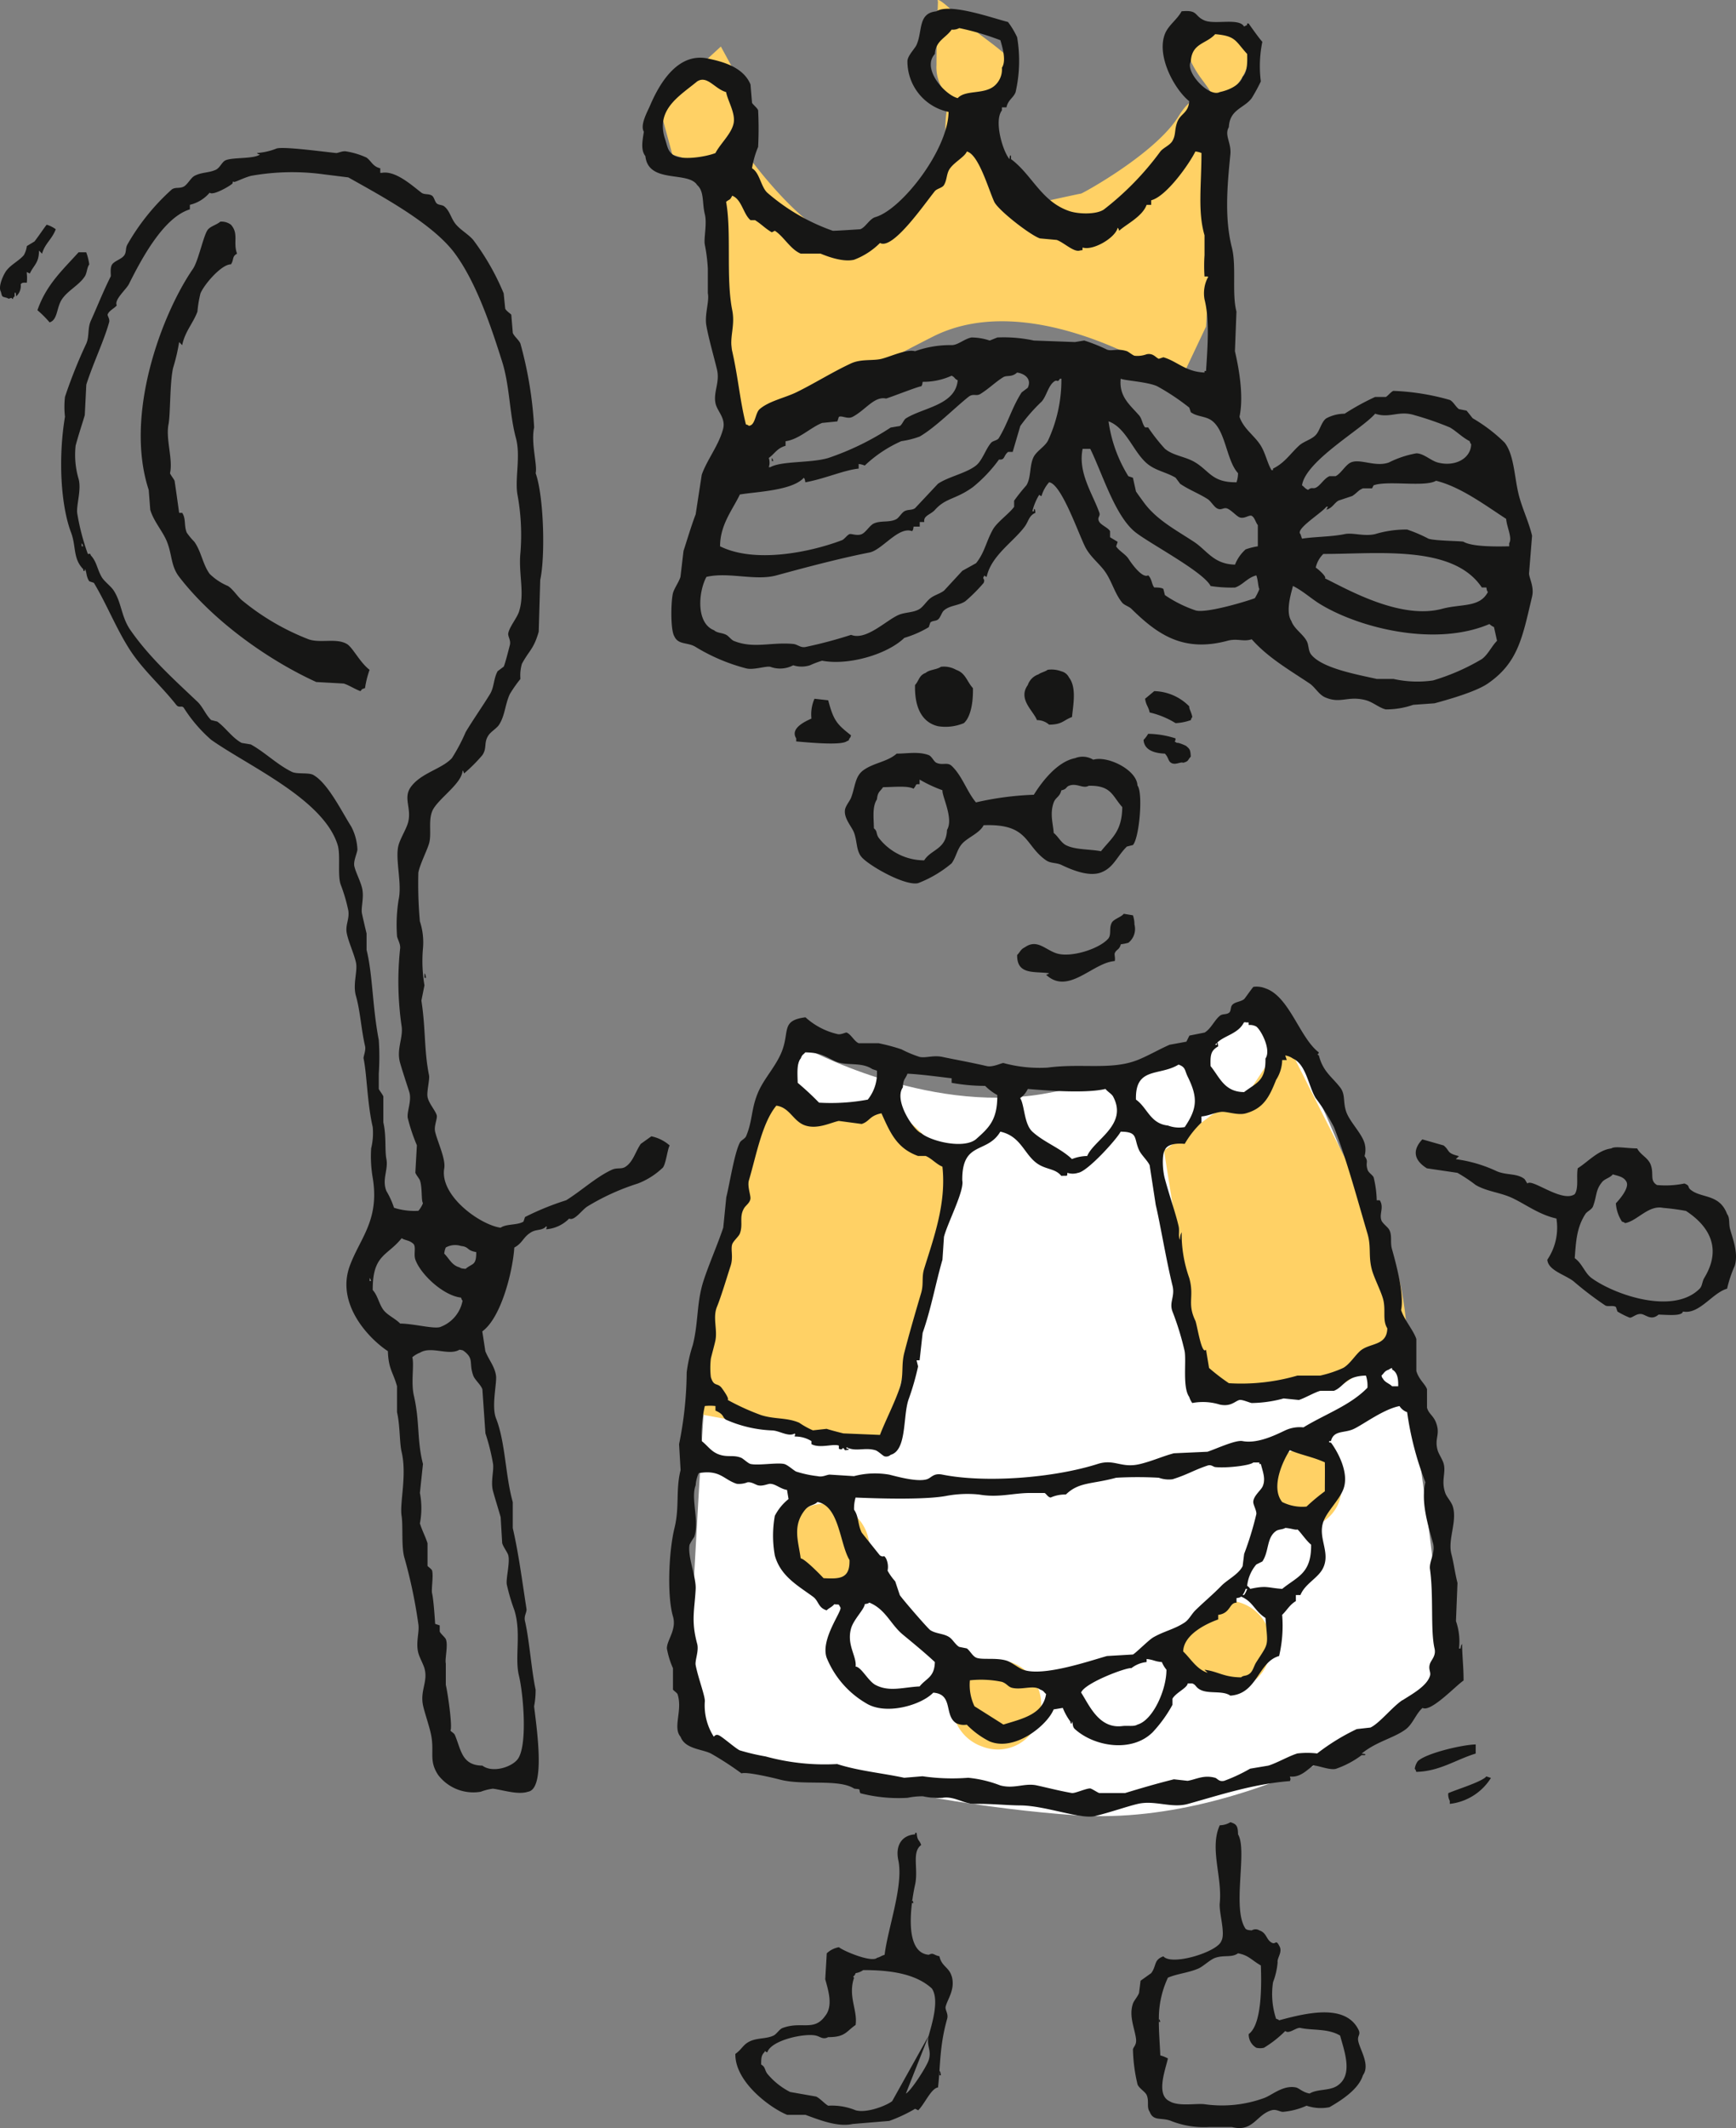
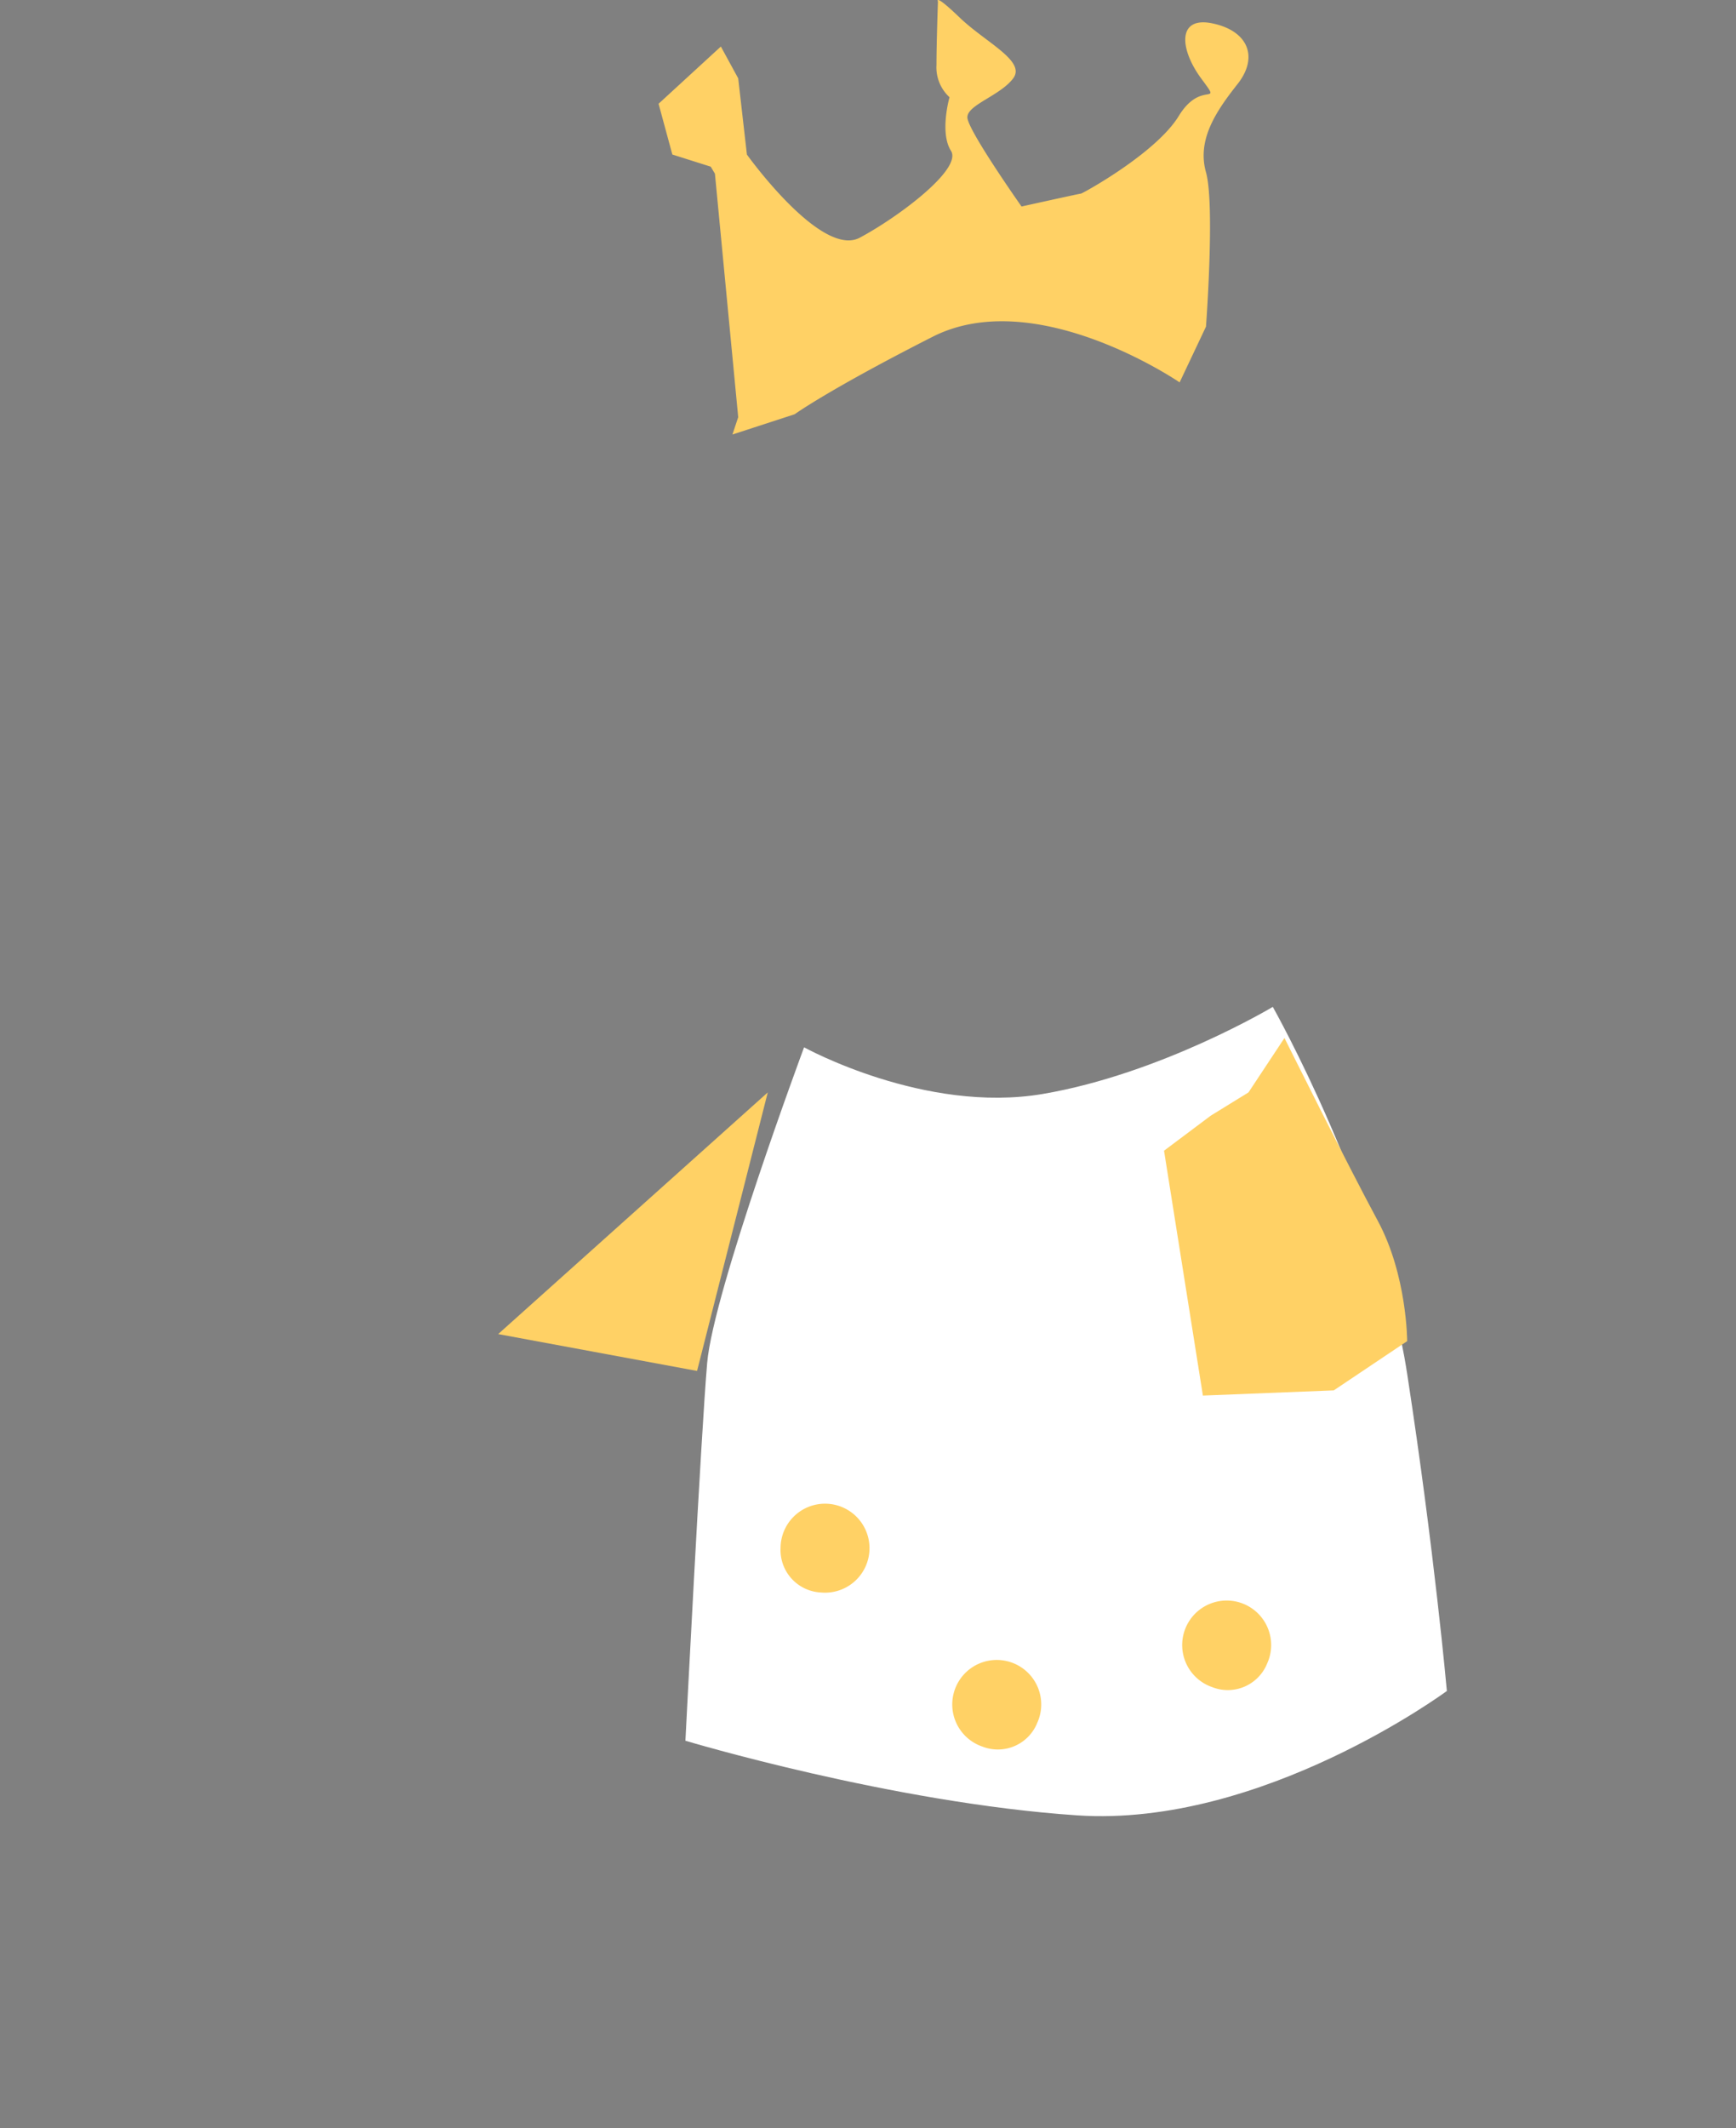
<svg xmlns="http://www.w3.org/2000/svg" width="214.29" height="262.556" viewBox="0 0 214.29 262.556">
  <rect x="0" y="0" width="214.29" height="262.556" fill="#808080" stroke="none" />
  <defs>
    <clipPath id="clip-path">
      <rect id="Rectangle_51" data-name="Rectangle 51" width="214.29" height="262.556" fill="none" />
    </clipPath>
  </defs>
  <g id="Group_125" data-name="Group 125" transform="translate(0)">
    <g id="Group_122" data-name="Group 122" transform="translate(0)">
      <g id="Group_121" data-name="Group 121" clip-path="url(#clip-path)">
        <path id="Path_521" data-name="Path 521" d="M122.618,163.521s14.893,8.233,29.47,5.755,28.39-10.743,28.39-10.743,13.22,23.4,16.586,45.27,4.9,39.133,4.9,39.133-22.826,16.881-45.651,15.344-48.34-9.206-48.34-9.206,1.918-37.764,2.684-46.608,11.963-38.945,11.963-38.945" transform="translate(-23.365 -34.306)" fill="#fff" />
        <path id="Path_522" data-name="Path 522" d="M127.948,247.718a5.489,5.489,0,1,0-4.988-5.467,5.242,5.242,0,0,0,4.988,5.467" transform="translate(-26.608 -51.24)" fill="#ffd165" />
        <path id="Path_523" data-name="Path 523" d="M160.478,269.363a5.491,5.491,0,1,0-6.793,2.935,5.242,5.242,0,0,0,6.793-2.935" transform="translate(-32.436 -56.814)" fill="#ffd165" />
        <path id="Path_524" data-name="Path 524" d="M196.7,260.008a5.491,5.491,0,1,0-6.794,2.935,5.246,5.246,0,0,0,6.794-2.935" transform="translate(-40.275 -54.789)" fill="#ffd165" />
-         <path id="Path_525" data-name="Path 525" d="M208.435,234.405a4.818,4.818,0,1,0-6.176,3.148,4.9,4.9,0,0,0,6.176-3.148" transform="translate(-43.074 -49.31)" fill="#ffd165" />
-         <path id="Path_526" data-name="Path 526" d="M118.137,172s11.51,3.836,13.425,1.916,9.688,7.639,9.688,7.639l-8.727,34.364-24.553-4.546Z" transform="translate(-23.365 -37.221)" fill="#ffd165" />
+         <path id="Path_526" data-name="Path 526" d="M118.137,172l-8.727,34.364-24.553-4.546Z" transform="translate(-23.365 -37.221)" fill="#ffd165" />
        <path id="Path_527" data-name="Path 527" d="M183.367,177.338l5.756-4.316,4.669-2.877,4.441-6.714s7.875,15.818,11.509,22.538,3.638,14.865,3.638,14.865l-9.06,6.074-16.156.641Z" transform="translate(-39.68 -35.366)" fill="#ffd165" />
        <path id="Path_528" data-name="Path 528" d="M113.573,51.471,110.7,21.431l-.519-.867-4.738-1.5-1.7-6.263,7.69-7.059,2.141,3.927,1.074,9.4s9.165,12.8,13.933,10.256,12.684-8.471,11.256-10.719-.179-6.609-.179-6.609A5,5,0,0,1,138.048,8c0-2.8.181-7.8.181-7.8s-.544-1.126,2.677,1.964,8.219,5.361,6.61,7.505-5.687,3.267-5.655,4.821,6.686,10.988,6.686,10.988,7.152-1.583,7.338-1.591,9.268-4.983,12.068-9.573,5.491-.963,2.8-4.593-3.039-7.734,1.332-6.841,5.8,4.11,3.12,7.5-5.01,6.876-3.889,10.875,0,19.045,0,19.045l-3.254,6.878s-17.695-12.124-30.491-5.627-17.029,9.558-17.029,9.558l-7.68,2.5" transform="translate(-22.45 0)" fill="#ffd165" />
      </g>
    </g>
    <g id="Group_124" data-name="Group 124" transform="translate(0)">
      <g id="Group_123" data-name="Group 123" clip-path="url(#clip-path)">
-         <path id="Path_529" data-name="Path 529" d="M79.665,19.56c.368,3.451,5.292,1.8,6.393,3.572.891.777.6,2.206.941,3.576.3,1.175-.143,3,0,3.761a20.41,20.41,0,0,1,.376,3.009v3.008c.208.96-.416,2.63-.188,3.949.281,1.622.941,3.873,1.316,5.454s-.458,2.749-.188,4.139c.2,1.015,1.3,1.839.94,3.2-.531,2.019-1.976,3.78-2.632,5.641q-.377,2.445-.751,4.89c-.515,1.323-1.1,3.29-1.5,4.514q-.189,1.6-.377,3.2c-.191.639-.811,1.472-.941,2.069-.246,1.135-.294,4.51.188,5.264.49,1.092,1.66.7,2.634,1.316a23.056,23.056,0,0,0,6.205,2.633c.907.252,2.442-.311,3.009-.187a3.456,3.456,0,0,0,2.821-.188,3.382,3.382,0,0,0,2.069,0,11.9,11.9,0,0,1,1.5-.565c3.182.615,8-.741,10.155-2.82a13.109,13.109,0,0,0,3.009-1.316q.094-.282.189-.565c.235-.257.646-.161.941-.375.336-.248.44-.857.751-1.13.737-.644,1.772-.561,2.632-1.128a20.32,20.32,0,0,0,2.258-2.256c.226-.509-.159-.474,0-.753.214-.309.015-.106.376,0,.573-2.64,3.283-4.291,4.7-6.206.476-.644.513-1.357,1.316-1.693,0,0-.043-.737-.188-.376v.188h-.188a7.227,7.227,0,0,1,.753-1.881c.214-.307.013-.1.375,0A4.54,4.54,0,0,1,129.5,59.8c1.549.2,3.69,6.556,4.514,8.088.632,1.174,1.757,2,2.444,3.008.816,1.2,1.161,2.663,2.069,3.762.254.308.837.465,1.128.751,3.2,3.144,6.384,5.413,11.849,3.95,1.26-.338,1.961.156,3.009-.188,2,2.256,4.581,3.742,7.146,5.455.643.427,1.127,1.352,1.881,1.693,1.948.871,2.836-.237,5.078.375.86.234,1.671.961,2.444,1.129a10.2,10.2,0,0,0,3.386-.565l2.632-.188c1.9-.516,5.14-1.45,6.582-2.444,3.728-2.576,4.257-5.643,5.455-10.721.273-1.153-.3-2.141-.376-2.82l.376-4.7c-.41-1.662-.99-2.823-1.5-4.514-.707-2.32-.61-5.307-1.881-6.958a19.754,19.754,0,0,0-3.95-3.011c-.249-.312-.5-.628-.751-.94l-.941-.188c-.372-.244-.706-.931-1.128-1.13A29.149,29.149,0,0,0,172,48.523c-.278.084-.718.661-.941.751h-1.316a30.089,30.089,0,0,0-3.762,2.067,4.855,4.855,0,0,0-2.256.565c-.614.418-.8,1.529-1.316,2.069-.556.577-1.479.769-2.069,1.316-1.1,1.018-1.74,2.1-3.2,2.823V58.3h-.189c-.52-.887-.721-2.03-1.316-3.009-.755-1.244-2.118-2.055-2.633-3.572.53-2.489-.031-5.814-.564-8.087l.188-4.892c-.583-2.219.018-5.607-.565-7.9-.917-3.6-.577-7.6-.188-11.47.15-1.479-.773-2.371-.186-3.386.108-2.205,1.852-2.3,2.82-3.572a21.52,21.52,0,0,0,1.128-2.069,14.866,14.866,0,0,1,.188-4.89c-.331-.313-1.693-2.256-1.693-2.256h-.189v.186l-.376.188c-.62-1.1-3.6-.2-4.888-.752-1.313-.563-.729-1.324-2.823-1.127-.548,1.03-1.651,1.729-2.068,2.821-1.044,2.736,1.2,6.817,3.009,8.273-.108,1.512-1.1,1.5-1.5,2.634-.333.946-.133,1.494-.564,2.255-.313.553-1.119.839-1.5,1.316a35.682,35.682,0,0,1-6.959,7.146c-.888.634-3.123.608-4.325.189-3.43-1.194-4.541-4.456-7.146-6.395V19.56c-.151-.358-.188.375-.188.375-.825-.944-1.946-4.706-.941-6.016v-.377h.565c.2-.946.861-1.155,1.128-1.881a17.357,17.357,0,0,0,.188-6.771,10.468,10.468,0,0,0-1.128-1.879c-1.766-.43-7.181-2.388-8.839-1.316-2.311.23-1.678,2.4-2.446,4.135-.2.469-1.161,1.378-1.128,2.071a6.372,6.372,0,0,0,5.078,6.206c-.055,4.679-5.8,12.048-9.028,12.975-.737.213-1.229,1.287-1.88,1.5,0,0-3.3.219-3.385.189a24.9,24.9,0,0,1-8.087-4.7c-.79-.735-.935-2.468-1.881-3.009a11.443,11.443,0,0,1,.753-2.634,43.919,43.919,0,0,0,0-4.511c-.064-.276-.668-.727-.753-.942l-.188-2.255c-.911-2.224-3.618-2.85-5.265-3.2-3.883-.819-6.141,3.464-7.147,5.831-.289.681-1.258,2.367-.751,3.2-.159,1.024-.424,2.248.189,3.009m90.082,31.781c1.833.616,2.9-.451,4.89.19a37.957,37.957,0,0,1,4.325,1.5c.777.436,1.569,1.261,2.446,1.693.121.324.037.183.189.375-.032,1.776-2.01,2.834-4.139,2.258-.843-.228-1.731-1.128-2.632-1.128a12.354,12.354,0,0,0-3.385,1.128c-1.67.61-3.55-.517-4.7,0-.663.3-1.211,1.367-1.881,1.693H164.1c-.6.262-1.02.983-1.5,1.316-.545.374-.609-.069-1.129.375-.43-.194-.407-.323-.751-.563.438-3.03,7.458-6.976,9.027-8.841m-6.018,11.474h.188q-.094.186-.188.375c.784-.239.946-.816,1.5-1.128l1.693-.565c.664-.434.7-.686,1.316-.94h1.128l.188-.376c1.719-.631,6.35.251,7.711-.563,3.014.739,6.047,3.007,8.652,4.7.086,1.059.782,2.317.377,3.009V67.7c-2.063.048-4.616.027-5.643-.563-.156-.092-3.5-.1-4.325-.377a17.691,17.691,0,0,0-2.632-1.128,13.237,13.237,0,0,0-3.95.563c-1.392.32-2.726-.215-3.762,0-1.635.342-3.759.317-5.265.565l-.188-.565c-.689-.609,2.619-2.6,3.2-3.384m-1.316,7.523a3.375,3.375,0,0,1,.94-1.694c6.557.029,16.006-1.2,19.559,4.138h.563c.075.387.048.363.188.563-1.005,1.942-3.283,1.436-5.641,2.069-5.147,1.384-11.7-2.4-14.481-3.762.3-.153-.939-1.235-1.128-1.314m-2.82,2.256c1.255.621,2.239,1.559,3.384,2.255,4.827,2.94,14.186,5.3,20.876,2.446a2.1,2.1,0,0,0,.564.376c.125.565.252,1.128.375,1.693-.672.669-1.108,1.7-1.88,2.258a26.574,26.574,0,0,1-6.017,2.631,13.5,13.5,0,0,1-4.89-.186h-2.069c-2.539-.569-6.747-1.325-8.088-3.011-.382-.48-.263-1.15-.564-1.691-.478-.863-1.535-1.477-1.88-2.444-.835-1.283.175-4.034.189-4.326M91.324,61.309c1.983-.344,6.478-.464,7.9-2.069.142.2.118.174.188.564,2.489-.461,4.778-1.51,6.582-1.691v-.567a2.656,2.656,0,0,1,.751.19,15.889,15.889,0,0,1,4.514-3.009,11.023,11.023,0,0,0,2.258-.565c1.921-1.106,4.286-3.509,6.018-4.89.612-.487.965-.038,1.5-.377,1.085-.681,1.925-1.535,2.821-2.067.445-.265,1.023.05,1.693-.565,1.018.147,1.816.842,1.316,1.879-.249.19-.5.378-.751.567-1.191,1.83-1.688,3.786-2.821,5.64-.185.3-.716.317-.941.567-.663.734-1.084,2.193-1.879,2.821-1.225.962-3.418,1.373-4.7,2.255Q114.362,61.5,112.951,63c-.419.284-.837.121-1.316.377-.292.156-.686.79-.94.941-.845.5-1.925.161-2.82.563-.518.233-.98,1.084-1.5,1.316-.57.253-1.276-.079-1.506,0-.3.106-.642.64-.94.751-3.816,1.451-10.689,2.913-15.045.753.006-2.692,1.554-4.514,2.445-6.394M94.9,56.8c.755-.545,1-1.192,2.069-1.5v-.563c1.66-.225,3.059-1.682,4.513-2.258l1.88-.188q.094-.283.188-.563c.386-.19,1.073.324,1.693,0,1.606-.842,2.675-2.579,4.139-2.258.895-.281,4.161-1.572,4.325-1.5.143-.2.118-.175.188-.565a8.367,8.367,0,0,0,3.572-.753c.464.231.289.337.753.565-.281,3.076-4.263,3.358-6.394,4.7-.265.167-.458.761-.751.94l-1.13.19a33.574,33.574,0,0,1-7.711,3.76c-2.2.646-5.728.342-7.146,1.13H94.9a1.772,1.772,0,0,0,0-1.13m34.416-2.067c-.361.636-1.331,1.221-1.693,1.879-.57,1.036-.313,2.617-.94,3.574a22.585,22.585,0,0,0-1.5,1.881v.753c-.621.862-2.118,1.888-2.634,2.821-.843,1.527-1.016,2.844-2.067,4.137-.565.312-1.13.628-1.693.94l-2.258,2.446c-.554.412-1.133.513-1.693.94-.427.326-.87,1.03-1.316,1.316-.75.48-1.808.384-2.633.753-1.526.678-4,3.189-5.831,2.444a54.986,54.986,0,0,1-5.641,1.5c-.635.11-.946-.321-1.5-.375-2.721-.262-4.876.62-7.334-.377-.31-.125-.642-.6-.942-.753-.541-.272-1.1-.2-1.5-.564-2.234-.865-1.95-4.708-.94-6.581,2.738-.641,6.042.528,8.65-.188,4.068-1.116,8.2-2.182,11.473-2.821,1.569-.306,3.592-3.278,5.267-2.632.142-.2.118-.175.187-.565h.753v-.565h.565c-.146-.794.777-.9,1.316-1.5,1.356-1.514,2.527-1.247,4.7-2.821a17.88,17.88,0,0,0,3.2-3.385h.189c.545-.013.4-.522.94-.942h.564q.469-1.6.94-3.2a21.033,21.033,0,0,1,2.632-3.008c.6-.677.8-1.891,1.5-2.445.47-.37.424.2.753-.375h.188a17.776,17.776,0,0,1-1.693,7.711M154.891,74.1c-.6.258-6.038,1.943-7.336,1.5a15.548,15.548,0,0,1-3.761-1.879c-.063-.251-.125-.5-.188-.753-.237-.219-1.129-.188-1.129-.188-.332-.415-.279-1.07-.751-1.5-.66.39-1.881-1.194-2.444-2.069-.331-.511-1.183-.978-1.506-1.5.063-.187.125-.375.188-.563l-.94-.565v-.751c-.241-.424-1.058-.727-1.316-1.13-.352-.543.15-.693,0-1.128-.8-2.317-2.681-4.933-2.069-7.9h.941c1.53,3.116,3.082,8.381,5.641,10.343,1.895,1.454,8.345,4.85,9.215,6.583a16.58,16.58,0,0,0,3.009.188c.97-.316,1.518-1.212,2.632-1.5.219.557.212,1.374.376,1.693a7.04,7.04,0,0,1-.563,1.128m-.377-10.155c.343.142.507.858.751,1.129V67.7a8.373,8.373,0,0,0-1.5.377,4.947,4.947,0,0,0-1.316,1.881c-2.634-.042-3.47-1.769-5.079-2.82-2.287-1.5-4.631-2.72-6.206-4.892-.3-.416-.707-.961-.94-1.314q-.188-.847-.377-1.694l-.563-.187a17.324,17.324,0,0,1-2.446-6.77c2.327.851,3.14,4.133,5.078,5.455,1.021.693,2.15.874,3.2,1.5.188.252.377.5.563.752,1.124.762,2.221,1.148,3.385,1.881.4.251.748.9,1.13,1.128.491.3.757-.034,1.128,0,.514.048,1.257.96,1.693,1.13.585.228,1.161-.331,1.5-.19m-1.693-5.265a3.409,3.409,0,0,1-.188,1.128c-2.991.038-3.32-1.367-5.079-2.444-1.224-.75-2.7-.806-3.761-1.693a22.426,22.426,0,0,1-2.069-2.632h-.377c-.368-.456-.371-1.075-.751-1.5-1.158-1.318-2.478-2.313-2.257-4.514.4.236,3.311.378,4.513.94a28.21,28.21,0,0,1,3.95,2.632q.094.283.189.565c.725.541,1.683.473,2.444.94,1.868,1.15,1.908,4.976,3.385,6.583M146.992,7.9c.118-2.306,1.9-2.15,3.008-3.385,2.564.22,2.461.816,3.949,2.444.03,1.227.008,2.214-.563,2.82-.352,1.045-1.694,1.641-2.823,1.881-1.322.689-4.3-2.489-3.572-3.761M115.4,6.96c.106-1.67,1.347-1.956,2.068-3.009a1.623,1.623,0,0,0,.941-.188,32.516,32.516,0,0,1,5.079,1.5c.2.705.782,2.516.186,3.385a2.672,2.672,0,0,1-.94,2.258c-1.316,1.085-3.571.45-4.514,1.5C116.607,12,113.73,8.747,115.4,6.96M92.64,27.459H93.2c.888.568,1.189.98,2.069,1.5l.375-.188c1.095.689,1.916,2.288,3.2,2.82h2.446c.613.248,2.678,1.1,4.137.753a9.035,9.035,0,0,0,3.2-2.069c1.576.9,5.47-4.793,6.77-6.395.259-.318.911-.386,1.128-.753.408-.686.283-1.432.753-2.067.593-.8,1.818-1.429,2.067-2.069,1.465.332,2.7,4.751,3.386,6.208.5,1.048,4.443,4.114,5.641,4.514l2.069.188c.876.315,2.092,1.519,2.821,1.316.516-.13.3.114.377-.378,1.351.417,4.08-1.256,4.325-2.444.153.194.071.048.188.377.767-.751,2.85-1.721,3.386-3.2h.564v-.563c1.9-.482,4.74-4.552,5.453-6.02a2.638,2.638,0,0,1,.753.188c-.006,4.065-.477,7.211.377,10.155v2.446a19.15,19.15,0,0,0,0,2.634c.021.018.649-.089.375.188a4.237,4.237,0,0,0-.375,2.631c.626,2.48.393,5.672.187,8.841h-.187v.188c-2.345-.087-3.413-1.41-5.079-1.881l-.564.188c-.4-.156-.682-.724-1.5-.563a3.277,3.277,0,0,1-1.5.186c-.219-.063-.759-.5-.94-.563-1.206-.389-1.827.041-2.446-.19a21.116,21.116,0,0,0-2.82-1.126L132.7,42.5q-2.539-.092-5.078-.186a17.587,17.587,0,0,0-4.514-.378c-.313.128-.628.253-.941.378a7.041,7.041,0,0,0-2.256-.378c-.918.192-1.653.942-2.446.942a12.752,12.752,0,0,0-4.514.753c-1.033-.294-3,.656-4.137.94-1.084.268-2.508-.014-3.762.563-2.259,1.045-4.637,2.54-6.77,3.575-1.389.672-3.373,1.074-4.513,2.068-.454.4-.5,1.444-.942,1.881-.193.15-.045.069-.376.186-.193-.15-.046-.069-.375-.186-.734-2.874-.958-5.813-1.693-9.026-.393-1.719.4-3.1,0-5.079-.788-3.95-.069-9.6-.753-13.352.451-.376.44-.136.753-.753,1.171.427,1.363,2.264,2.256,3.009M86.057,10.345c1.244-.8,2.161.92,3.573,1.316.193,1.052,1.136,2.539.942,3.762-.212,1.328-1.652,2.579-2.258,3.76-1.151.456-4.271.986-5.267.189-.647-.5-.638-.976-.94-1.881-1.222-3.671,1.726-5.315,3.949-7.146m-5.641,130.14q-.659.471-1.316.94c-.661.949-.932,2.192-1.881,2.823-.527.349-1.03.069-1.693.375-1.953.9-3.782,2.614-5.641,3.762a33.427,33.427,0,0,0-5.078,2.068l-.189.565c-.776.472-2.112.251-2.82.753-2.555-.358-7.552-3.955-6.959-7.336.2-1.131-.846-3.3-1.128-4.514-.168-.733.335-1.659.188-2.067-.239-.666-1.008-1.476-1.128-2.258-.1-.673.291-2.121.189-2.632-.626-3.121-.4-5.7-.942-9.215q.189-.942.377-1.883a17.792,17.792,0,0,1-.188-4.511,8.315,8.315,0,0,0-.377-3.388,52.448,52.448,0,0,1-.188-6.016c.222-1.093,1.05-2.665,1.318-3.574.375-1.276-.2-3.083.563-4.325.882-1.429,3.54-3.184,3.574-4.7.151.193.071.045.188.376a19.969,19.969,0,0,0,2.256-2.258c.612-.9.138-1.516.753-2.444.3-.461,1.026-.864,1.316-1.318.733-1.143.723-2.453,1.316-3.76a15.655,15.655,0,0,1,1.316-1.881,5.069,5.069,0,0,1,.188-1.881c.918-1.679,1.465-1.82,2.069-3.949q.094-3.2.188-6.394c.626-2.842.462-10.242-.565-13.165.237-1.019-.607-3.717-.188-5.641a48.223,48.223,0,0,0-1.693-10.345c-.175-.436-.779-.9-.94-1.316l-.188-2.256c-.049-.08-.663-.491-.751-.753-.063-.626-.126-1.255-.189-1.881A30.216,30.216,0,0,0,58.413,29.9c-.628-.739-1.689-1.29-2.256-2.071-.512-.7-.661-1.545-1.318-2.067-.268-.215-.7-.144-.94-.377-.222-.211-.317-.766-.565-.94-.4-.281-.943-.092-1.316-.376-1.16-.885-3.2-2.76-4.89-2.446H46.94v-.563c-.928-.218-1.071-.854-1.691-1.316a9.565,9.565,0,0,0-2.446-.753c-.515-.127-1.082.213-1.316.188-1.6-.165-6.4-.819-7.334-.563a8.04,8.04,0,0,1-2.446.563c.2.154.046.071.377.189-.833.585-3.576.3-4.325.753-.387.232-.644.909-1.129,1.128-.889.4-1.74.276-2.632.753-.441.236-.86,1.081-1.316,1.316-.545.28-1.056.024-1.5.375a27.245,27.245,0,0,0-5.455,6.771c-.262.466-.1.9-.375,1.316-.324.489-1.2.7-1.5,1.13-.323.45-.121,1.368-.189,1.5-.921,1.83-1.7,3.814-2.446,5.453-.421.933-.176,1.935-.563,2.82a60.837,60.837,0,0,0-2.634,6.583,10.86,10.86,0,0,0,0,2.446c-.856,5.139-.512,10.958.753,14.291.647,1.708.207,3.2,1.5,4.515,0,0,0,.371.188.186v-.186c.257.237.132.885.563,1.5l.565.188c1.607,2.692,2.661,5.437,4.325,8.085,1.627,2.591,3.966,4.579,5.832,6.959.361.461.694.035.94.377a18.014,18.014,0,0,0,3.385,3.949c4.63,3.269,13.865,7.323,15.609,12.975.381,1.234-.04,3.762.377,4.892a20.376,20.376,0,0,1,.94,3.2c.161,1.081-.4,1.769-.188,2.82.225,1.1.889,2.5,1.128,3.574s-.418,2.674,0,4.137c.543,1.9.634,4.062,1.129,6.206.12.519-.23,1.295-.188,1.5.418,2.015.45,5.535,1.128,8.464a8.012,8.012,0,0,1-.189,2.632A15.446,15.446,0,0,0,46,145.564c.886,5.263-1.562,7.487-2.821,10.908-1.722,4.678,2.29,8.939,4.7,10.531.077,2.239.65,2.591,1.128,4.325v3.2c.382,1.628.3,3.775.564,4.89.683,2.886-.252,6.272,0,7.9.208,1.349-.063,3.9.377,5.267a61.218,61.218,0,0,1,1.691,8.085c.162.978-.347,2.25,0,3.574.147.552.607,1.371.753,1.881.462,1.616-.533,2.7-.188,4.514.136.713.684,2.317.94,3.385.578,2.409-.3,3.379.941,5.267a5.456,5.456,0,0,0,5.267,2.067,6.342,6.342,0,0,1,1.5-.376c1.331.183,3.09.782,4.325.376,2.15-.341,1.124-7.473.751-10.531a10.247,10.247,0,0,0,.188-2.07c-.5-2.245-.773-6.142-1.316-8.463-.152-.648.254-1.072.188-1.5-.56-3.63-.981-6.885-1.693-9.968v-3.2c-.937-3.355-.894-7.359-2.069-10.343-.586-1.491.132-4.353,0-5.267-.164-1.142-.889-1.935-1.316-3.009l-.376-2.446c2.362-1.711,3.775-7.521,3.95-10.343,1.037-.552,1.071-1.28,2.069-1.881.712-.429,1.368-.165,1.879-.751.193.323.006,0,0,.377a4.46,4.46,0,0,0,2.823-1.318c.659.324,1.541-1.044,2.256-1.5a28.445,28.445,0,0,1,6.205-2.82,9.179,9.179,0,0,0,3.009-1.881c.447-.238.657-2.385.941-2.82a4.923,4.923,0,0,0-2.257-1.128M45.624,158.351v-.376c.154.194.071.047.188.376Zm9.4-4.137a2.361,2.361,0,0,1,1.881-.189c1.044.107.654.55,1.881.753.018,1.7-.473,1.353-1.316,2.068-.436-.043-.53-.037-.753-.186-.943-.242-1.28-1.1-1.881-1.693a2.691,2.691,0,0,1,.188-.753M10.08,67.7v-.375c.151.193.071.044.188.375Zm35.169,49.839v-2.069c-.155-.628-.453-1.921-.565-2.446-.161-.751.3-2.017,0-3.2-.225-.886-.762-1.872-.941-2.634-.149-.642.329-1.586.376-2.068a6.687,6.687,0,0,0-.751-2.823c-1.269-2.022-2.913-5.391-4.7-6.394-.566-.317-2-.066-2.634-.375-1.816-.886-3.366-2.449-5.077-3.387l-1.129-.187c-1.145-.607-2-1.908-3.009-2.632l-.751-.188c-.667-.625-1.03-1.628-1.693-2.258-2.937-2.784-5.929-5.466-8.275-8.84-1.139-1.636-1.076-3.364-2.069-4.889-.358-.552-1.183-1.121-1.5-1.693-.559-1-.6-1.859-1.316-2.632-.172-.385.04-.127-.376-.19a27.912,27.912,0,0,1-1.316-5.077c-.087-1.013.53-2.834.188-4.137a10.516,10.516,0,0,1-.376-4.139c.387-1.438.8-2.643,1.129-3.76q.094-1.881.189-3.762c.816-2.588,2.205-5.455,2.82-7.711.109-.4-.234-.8-.188-.94.165-.493.834-.755,1.128-1.13-.357-.7,1.172-1.968,1.5-2.632,1.564-3.119,4.271-8.226,7.523-9.217v-.563a4.562,4.562,0,0,0,2.446-1.5c.357.416,2.444-.775,2.821-1.128.027-.026-.019-.355.188-.188.266-.017,1.183-.509,2.069-.751a28.655,28.655,0,0,1,9.027-.188l3.009.375c4.173,2.345,10.45,5.712,13.165,9.4,2.6,3.537,4.394,8.794,5.829,13.352.938,2.98.9,6.485,1.693,9.4.61,2.241-.145,4.979.188,6.959a27.444,27.444,0,0,1,.375,7.147c-.278,2.623.572,5.031-.186,7.335-.259.782-1.157,1.832-1.318,2.634-.082.416.357.864.188,1.5-.082.31-.577,2.291-.751,2.632l-.753.565c-.512.938-.416,1.964-.94,2.821-.929,1.518-2.121,3.207-3.009,4.7a21.844,21.844,0,0,1-1.693,3.2c-1.24,1.357-3.812,1.813-5.078,3.572-1,1.395.2,2.712-.377,4.515-.249.774-.9,1.829-1.128,2.631-.472,1.694.462,4.714,0,6.773a19.461,19.461,0,0,0-.188,4.514c.07.353.456.987.376,1.5a38.187,38.187,0,0,0,.188,9.591c.208,1.437-.673,2.83-.188,4.514.3,1.049.814,2.589,1.128,3.572.339,1.063-.3,2.384-.188,3.2a21.83,21.83,0,0,0,1.13,3.386q-.094,1.691-.189,3.385c.067.228.5.75.563.94.317.886.144,2.478.377,2.823a3.364,3.364,0,0,1-.565.94,8.325,8.325,0,0,1-3.009-.377,10.087,10.087,0,0,0-.94-2.067c-.576-1.44.257-2.633,0-3.95-.216-1.11.012-2.841-.377-4.514v-3.2c-.064-.217-.508-.761-.563-.94v-1.883a30.887,30.887,0,0,0,0-4.135c-.8-4.192-.743-8.035-1.5-11.1m4.137,46.075c-.574-.607-1.581-1.032-2.069-1.693-.551-.748-.7-1.779-1.316-2.445-.022-4.408,1.786-4.162,3.573-6.394.44.3.969.215,1.5.751.27.451-.034,1.243.188,1.881.62,1.786,3.41,4.441,5.642,4.7.121.324.036.183.188.376a4.3,4.3,0,0,1-2.633,3.2c-.681.39-3.327-.369-5.078-.376m10.531,13.54a26.01,26.01,0,0,1,.942,3.762c.121.911-.319,2.218,0,3.385.226.833.691,2.316.94,3.2l.188,3.2c.124.458.658,1.145.751,1.5.231.889-.286,2.8-.188,3.574a24.044,24.044,0,0,0,.941,3.2c.883,2.822.011,5.811.565,8.085s1.1,8.756-.189,10.344c-.8.98-3.1,1.671-4.326.751-2.548-.034-2.619-1.939-3.384-3.761-.107-.253-.424-.391-.565-.563.291-.342-.313-4.6-.565-5.641v-2.634c-.139-.575.316-2.265,0-3.009-.1-.23-.639-.662-.751-.94v-.753l-.564-.188s-.178-2.971-.377-3.76c-.118-.473.182-2.136,0-2.82-.042-.158-.543-.522-.563-.565V190.7c-.3-.922-.612-1.426-.941-2.446a9.939,9.939,0,0,0,0-3.76q.188-1.785.377-3.573c-.764-2.989-.369-5.17-1.128-8.464-.37-1.607.066-3.8-.188-4.7a3.106,3.106,0,0,1,.94-.563c1.41-.875,3.552.425,4.89-.376.388.074.363.047.565.188,1.261.975.562,1.439,1.128,3.009.191.527.938,1.128,1.128,1.693q.188,2.727.376,5.453M42.8,79.741c-1.294-.747-3.253-.061-4.7-.565a29.807,29.807,0,0,1-8.088-4.7c-.65-.477-1.208-1.469-1.881-1.881a7.152,7.152,0,0,1-2.256-1.5c-.859-1.19-1.015-2.718-1.881-3.949a8.615,8.615,0,0,1-.94-1.13c-.367-.883-.071-1.7-.564-2.444h-.377s-.538-3.869-.563-3.949c-.056-.182-.5-.724-.564-.941.384-1.721-.544-4.2-.188-6.018.248-1.267.153-5.13.564-6.959a23.43,23.43,0,0,0,.751-3.2c.164.139.213.237.377.377.341-1.692,1.362-2.718,1.881-4.139a14.288,14.288,0,0,1,.377-2.256c.535-1.224,2.653-3.608,3.76-3.572.4-.6.1-.966.753-1.318-.516-1.383.241-2.464-.753-3.572a1.926,1.926,0,0,0-1.316-.377c-.4.357-1.143.545-1.5.94-.557.61-1.179,3.871-1.881,4.89-3.833,5.566-8.512,17.98-5.453,27.268l.189,2.446c.425,1.449,1.567,2.677,2.067,3.95.65,1.649.473,2.986,1.5,4.325,4.232,5.491,11.053,10.3,16.926,12.977l3.385.188c.617.185,1.374.683,2.069.94.254-.3.114-.217.564-.376a11.821,11.821,0,0,1,.563-2.256c-1.227-.941-2.078-2.77-2.82-3.2M3.686,34.039c.485-1.052,1.123-1.276,1.128-2.819.164.138.213.236.377.375.363-1.269,1.209-1.747,1.693-3.009a3.436,3.436,0,0,0-1.128-.563c-.5.657-.972,1.385-1.5,2.067l-.941.565a3.1,3.1,0,0,1-.375,1.128C2.3,32.529,1.212,33,.677,33.853.319,34.421-.24,35.726.112,36.3c.168.679.115.576.753.753.36.173.138.075.563,0,.237.348.093-.026.376-.188v-.377c.154-.36.189.377.189.377a1.733,1.733,0,0,0,.564-1.5c.205-.244.395-.18.751-.188a5.231,5.231,0,0,0,0-1.13v-.186l.377.186m6.77.378c.3-.458.263-1.1.563-1.5a6.856,6.856,0,0,0-.375-1.5H9.7c-1.986,2.2-3.992,4.007-5.078,7.146a13.371,13.371,0,0,1,1.5,1.5c1.005-.3.846-1.816,1.506-2.823.721-1.1,2.123-1.755,2.82-2.819M95.274,56.8v.377h.186c-.119-.324-.037-.185-.186-.377m23.695,32.723c.643-.54,1.177-1.986,1.129-4.325-.751-.809-.889-1.848-2.069-2.256a3.067,3.067,0,0,0-1.881-.377c-.548.374-1.405.335-1.881.751-.835.308-.8.931-1.316,1.5-.069,2.66.782,4.581,2.823,5.079a5.855,5.855,0,0,0,3.2-.377m10.532.188c1.665-.015,1.747-.561,2.821-.94.132-1.44.6-3.642-.377-4.89a1.409,1.409,0,0,0-.94-.751,3.406,3.406,0,0,0-1.693-.188c-.292.234-.831.333-1.128.563a2.094,2.094,0,0,0-1.318,1.316c-1.255,1.736.679,3.167,1.129,4.327a2.259,2.259,0,0,1,1.5.563m17.677-.94c-.13-.7-.411-.979-.375-1.317a6.264,6.264,0,0,0-4.326-1.88c-.375.313-.751.628-1.128.94.133.851.406.943.565,1.693a10.571,10.571,0,0,1,3.2,1.316,6.458,6.458,0,0,0,1.881-.375c.121-.324.036-.186.186-.377m-42.69,3.009c.456-.248.132.087.375-.376.153-.2.071-.046.188-.375-1.76-1.384-2.15-1.809-2.821-4.326l-1.693-.189a4.8,4.8,0,0,0-.376,2.444c-.767.351-2.669,1.205-1.88,2.446v.376c1.549.135,5.438.5,6.206,0m37.237-.94a3.652,3.652,0,0,1-.565.751c.09,1.537,1.962,1.667,2.634,1.693.465.5.392.9.751,1.128.539.342,1.208-.165,1.5,0,.726-.187.53-.336.942-.753-.042-.849-.117-.932-.565-1.314-.058-.06-1.03-.478-1.128-.377-.508-.312-.19.029-.188-.564a11.362,11.362,0,0,0-3.385-.563m-1.316,6.394c-.044-1.932-3.679-3.73-5.455-3.2a2.5,2.5,0,0,0-2.256-.188c-2.162.421-4.06,2.857-5.078,4.511a37.8,37.8,0,0,0-7.146.942c-1.145-1.371-1.708-3.3-3.011-4.514-.522-.483-1.132-.023-1.88-.377-.315-.148-.556-.791-.941-.94-1.246-.482-2.781-.17-3.949-.188-1.15,1.027-2.854,1.122-4.138,2.069-1.026.754-.986,2.051-1.5,3.385-.147.379-.686,1.005-.751,1.5-.141,1.059.862,2.08,1.128,2.819.4,1.107.251,2.232.941,3.011.94,1.064,5.335,3.568,6.958,3.2a14.538,14.538,0,0,0,4.137-2.444c.578-.8.67-1.741,1.318-2.444.715-.776,2.16-1.293,2.632-2.258,5.607-.223,5.031,2.468,7.711,4.327.572.4,1.238.266,1.881.563.82.382,3.235,1.563,4.89.942,1.569-.591,1.935-1.941,3.2-3.2l.751-.19c.8-.906,1.263-6.451.565-7.332M116.9,102.684c-.093,2.436-1.972,2.383-2.82,3.762a7.1,7.1,0,0,1-5.644-2.823c-.335-.56-.1-.741-.563-1.128-.025-1.333-.216-2.654.375-3.574.1-.955.366-.925.753-1.5,1.456-.023,3.056-.2,3.761.188.477-.541.119-.559.753-.563v-.565a17.121,17.121,0,0,0,2.82,1.316c-.078.713,1.408,3.5.565,4.89m18.994,2.632c-1.391-.265-3.209-.165-4.326-.753-.61-.321-.966-1.091-1.5-1.5-.072-1.132-.505-2.372,0-3.76.237-.646.751-.675.941-1.5.675-.125.57-.419.94-.563.981-.387,1.731.416,2.446,0,2.81-.051,2.882,1.237,4.137,2.631-.035,3.065-1.336,3.815-2.633,5.455m2.445,11.473a6.3,6.3,0,0,0,.941-.188,2.169,2.169,0,0,0,.751-2.256,3.418,3.418,0,0,0-.189-1.13l-1.128-.188c-.352.435-1.267.646-1.5,1.13-.335.679-.023,1.362-.376,1.881-1.042,1.287-4.605,2.435-6.395,1.879-1.425-.444-2.421-1.834-3.949-.753-.519.247-.574.579-.941.942-.056,2.516,2.172,1.994,3.95,2.256-.194.153-.045.068-.376.19,2.744,2.555,5.739-1.5,8.464-1.693.1-.292-.051-.8,0-.942.179-.512.589-.419.751-1.128m-85.757,4.137c-.075-.386-.046-.363-.188-.564v.564Zm128.071,86.7c0-1.729-.154-2.735-.188-4.514-.142.2-.118.173-.188.565h-.188a7.661,7.661,0,0,0-.375-3.387q.094-2.351.189-4.7c-.346-1.384-.441-2.373-.753-3.572-.469-1.8.728-3.976.188-5.831-.183-.625-.756-1.168-.94-1.692-.536-1.515.087-2.468-.189-3.573-.143-.57-.618-1.222-.753-1.693-.431-1.519.357-1.892-.188-3.386-.332-.914-.917-1.1-1.128-1.881V171.7c-.194-.612-1.024-1.2-1.316-2.258V165.5c-.378-1.11-1.48-2.327-1.881-3.573.413-1.938-.661-5.867-1.128-7.523-.252-.891.071-1.729-.376-2.444-.189-.3-.819-.751-.94-1.13-.263-.809.359-1.562-.189-2.444h-.376a13.327,13.327,0,0,0-.377-2.82c-.124-.3-.635-.571-.751-.942-.309-.97.187-.94-.376-1.693a2.867,2.867,0,0,0-.188-2.067c-.487-1.047-1.693-2.314-2.069-3.386-.433-1.237-.069-2.123-.751-3.01-1.045-1.355-2.1-1.921-2.632-3.949-.31-.214-.106-.013,0-.375-2.365-1.781-3.63-6.895-6.583-7.9a2.889,2.889,0,0,0-1.5-.188c-.223.243-1.056,1.441-1.129,1.5-.425.36-1.156.328-1.5.751-.214.262-.106.747-.375.941-.368.263-.8.1-1.13.375-.689.56-1.082,1.583-1.879,2.069l-1.881.375-.376.753-2.069.377c-1.2.517-2.685,1.38-3.949,1.881-3.246,1.284-6.918.381-11.1.94a16.989,16.989,0,0,1-5.455-.563c-.191-.048-1.3.552-2.068.375-2.272-.52-3.849-.787-5.455-1.128-1.146-.244-2.037.158-2.82,0a14.488,14.488,0,0,1-2.258-.941,23.592,23.592,0,0,0-2.821-.751h-2.444c-.534-.2-.958-1.113-1.5-1.316-.11-.042-.721.3-1.129.188a8.85,8.85,0,0,1-3.949-2.069c-2.942.368-2.01,1.615-2.821,3.949-.676,1.945-2.239,3.485-3.009,5.266-.9,2.08-.673,3.5-1.5,5.455-.124.289-.625.517-.752.751-.7,1.3-1.292,5.223-1.693,6.771q-.188,1.879-.376,3.762c-.7,2.095-1.8,4.582-2.444,6.581-.864,2.681-.606,5.116-1.316,7.9a17.787,17.787,0,0,0-.753,3.385,45.709,45.709,0,0,1-.94,8.841q.094,1.6.188,3.2c-.623,2.444-.111,4.538-.753,7.146-.71,2.894-.935,8.358-.188,10.908.482,1.642-.759,2.917-.751,3.95a10.419,10.419,0,0,0,.751,2.444v2.632c.042.1.517.421.565.565.659,2-.629,4.112.376,5.267.57,1.518,2.654,1.5,3.761,2.067a38.69,38.69,0,0,1,3.762,2.445c.575-.263,4.215.621,4.7.752,2.92.791,7.284-.132,9.215,1.128.933.11.5.006.752.565a18.7,18.7,0,0,0,5.83.564,9.178,9.178,0,0,1,1.881-.188,8.78,8.78,0,0,0,2.444.188c1.392-.243,2.683.777,3.95.751,2.062-.038,3.932.178,5.642.189,3.073.02,7.473,1.743,9.214,1.316,1.933-.472,3.94-1.186,5.267-1.5,2.112-.5,4.165.568,6.206,0,3.923-1.089,8.046-2.468,12.6-2.82.124-.473.054-.1,0-.565,1.258.157,2.106-.814,2.821-1.316.28-.2,1.991.574,2.82.377a11.451,11.451,0,0,0,3.2-1.693h.377c.358-.152-.377-.189-.377-.189,1.851-1.519,3.992-1.911,5.455-3.008.86-.646,1.26-1.933,2.068-2.633,1.029.583,4.2-2.845,5.078-3.385m-8.838-38.552v.186c.632.337.78,1.076.751,2.069h-.751c-.37-.371-.859-.451-1.129-.94-.152-.194-.069-.045-.186-.376.381-.353.346-.546.94-.753.193-.151.045-.069.376-.186m-21.607-40.094a.115.115,0,0,0-.02.035v.188H150a1.764,1.764,0,0,1,.208-.223m.167.411s-.027-.473-.115-.469c.932-.895,2.645-1.1,3.312-2.54.654.184.546-.165.565.377a1.622,1.622,0,0,1,.94.188c.609.464,1.87,2.889,1.129,3.949.054,2.8-1.132,2.98-2.634,4.137-2.45-.01-3.027-1.856-4.137-3.2-.06-1.476.073-1.928.94-2.444m-2.068,9.4v-.751c.841-.066,1.635-.48,2.444-.565.7-.073,2.023.459,3.009.189,2.232-.614,2.932-2.05,3.762-4.139a4.7,4.7,0,0,0,.751-2.444h.565c-.063-.188-.126-.376-.189-.565a2.223,2.223,0,0,1,.942.377c1.642.729,1.908,3.37,2.82,4.89a25.8,25.8,0,0,1,2.256,3.574c1.61,4.141,2.874,8.89,4.138,13.164.487,1.648.069,2.776.563,4.513.27.944,1.008,2.391,1.316,3.386.45,1.449-.1,2.7.564,3.761-.049,2.235-2.218,1.75-3.385,2.821-.655.6-1.275,1.627-2.067,2.069a14.2,14.2,0,0,1-2.823.94h-2.821a24.794,24.794,0,0,1-8.461.94,24.5,24.5,0,0,1-2.446-1.879l-.376-2.258c-.554.726-1.108-3.139-1.316-3.574-1.05-2.181-.1-2.937-.751-5.266a16.279,16.279,0,0,1-.941-5.642,1.584,1.584,0,0,0-.188.94c-.277-.409-.043-1.056-.186-1.692-.358-1.566-1.05-3.482-1.693-5.829-.32-1.168-.365-3.067,0-3.574.329-.842,1.779-.826,2.445-.753a11.661,11.661,0,0,1,2.069-2.632m-2.82-7.146c.885.315.731.7,1.128,1.5,1.251,2.545,1.188,3.9-.376,6.206a3.935,3.935,0,0,1-2.069-.19c-2.2-.234-2.534-2.206-3.949-3.2-.114-4.1,2.889-2.862,5.267-4.325m-18.62,3.009c2.8.246,7.342.543,9.591,0,.241.329.759.6.941.94,1.87,3.5-2.345,5.307-3.2,7.334a5.372,5.372,0,0,0-1.881.377c-1.419-1.36-3.446-2.054-4.89-3.386-1.029-.948-.947-3.255-1.5-4.137a2.88,2.88,0,0,0,.94-1.128m-15.421-.19c.045-1.09.3-.977.565-1.693,1.774.088,3.878.388,5.453.567v.563a23.379,23.379,0,0,0,4.138.376,6.514,6.514,0,0,0,1.5,1.128c.031,3.1-1.053,4.051-2.632,5.455-1.49,1.216-5.477.3-6.771-.753-.907-.337-3.4-4-2.258-5.643m-12.6-3.572c.194-.511.27-.413.565-.751,2.068.035,2.533.589,3.762,1.126,1.333.585,3.12.011,4.513.942l.563.188a5.214,5.214,0,0,1-1.128,3.573,24.686,24.686,0,0,1-6.018.377,34.965,34.965,0,0,0-2.632-2.446c-.034-1.1-.136-2.444.375-3.009m-11.1,37.048c.132-.575.469-1.771.565-2.256.27-1.345-.349-2.82.188-4.138s1.251-3.721,1.693-5.076c.347-1.067-.009-1.991.188-2.634.125-.407.806-.97.94-1.316.46-1.177-.139-2.08.564-3.2.178-.283.7-.63.751-1.128.048-.415-.4-1.535-.188-2.258.9-3.022,1.617-7.08,3.385-9.215,1.673.213,2.082,1.957,3.574,2.445,1.526.5,3.146-.36,4.137-.563l2.823.376c1.005-.32.94-1.02,2.444-1.316,1.1,2.45,1.908,4.317,4.514,5.264h.94c.687.263,1.33,1.026,2.069,1.318.505,4.562-1.1,8.848-2.255,12.6-.334,1.082-.035,1.864-.377,3.009-.626,2.106-1.46,4.973-2.069,7.335-.413,1.6-.038,2.754-.563,4.325-.632,1.885-1.772,4.074-2.446,5.829l-4.514-.188c-.222-.05-1.613-.406-2.069-.563l-1.693.187a10.147,10.147,0,0,1-1.693-.94c-1.524-.661-3.032-.408-4.7-.94a28.949,28.949,0,0,1-4.137-1.881c.3-.112-.751-1.5-.751-1.5-.534-.646-.954-.093-1.318-1.316a9.847,9.847,0,0,1,0-2.258M87,173.773a5.756,5.756,0,0,1,1.316,0v.563c1.143.5.8.812,1.316,1.13a15.6,15.6,0,0,0,5.643,1.315c.89,0,2.037.842,2.82.376.193.324,0,0,0,.376a3.788,3.788,0,0,1,2.068.565v.377c1.062.566,2.728-.1,3.385.186v.376c.635.308.331-.462.753.189,0,0,.737-.042.377-.189h-.189v-.188c1.133.612,2.244-.023,3.572.377.337.1.9.679,1.129.753a.8.8,0,0,0,.751-.189c2.066-.572,1.469-4.92,2.258-6.959a32.179,32.179,0,0,0,1.128-3.949c-.063-.251-.126-.5-.189-.753h.377q.188-1.691.376-3.385c1.04-2.939,1.633-6.248,2.444-9.026l.189-2.821c.44-1.722,2.542-5.705,2.258-6.959-.054-4.926,3.039-3.223,4.7-6.018,2.721.594,2.969,3.1,4.888,4.139,1.015.549,1.956.479,2.634,1.316.84-.042.7.11.751-.376a2.107,2.107,0,0,0,1.316,0c1.148-.136,4.777-4.137,5.267-5.079,2.171.016,1.6.778,2.257,2.258.266.6,1.047,1.3,1.316,1.881q.376,2.445.751,4.89c.556,2.327,1.272,6.733,2.07,9.967.336,1.362-.441,2.037,0,3.2a34.921,34.921,0,0,1,1.5,4.89c.217,1.309-.277,4.459.564,5.641a2.825,2.825,0,0,0,.375.753,7.029,7.029,0,0,1,3.385.188c1.39.306,1.9-.433,2.446-.564.314-.077,1.266.344,1.5.376a15.451,15.451,0,0,0,3.949-.565l1.881.189c.725-.226,1.9-.918,2.632-1.128h1.693c1.3-.519,1.37-1.826,3.95-1.881a3.85,3.85,0,0,1,.188,1.5c-2.141,2.2-5.191,3.236-7.9,4.89a4.242,4.242,0,0,0-2.258.375c-1.193.567-3.414,1.672-5.264,1.317-.865-.165-3.264.968-4.327,1.316l-4.137.188c-1.374.358-2.587.931-4.137,1.316-2.371.591-3.177-.665-5.267,0-5.477,1.741-13.88,2.375-19.183,1.316-1.092-.217-1.343.386-1.881.565-1.226.409-3.942-.392-4.7-.565a10.242,10.242,0,0,0-4.325.189l-3.009-.189c-.451.038-.86.34-1.5.189a13.761,13.761,0,0,1-2.633-.565c-.36-.178-1.054-.846-1.5-.94-.906-.188-3.192.223-4.138,0-.281-.067-.9-.657-1.128-.751-.946-.392-1.583-.053-2.633-.377-1.071-.332-1.494-1.11-2.257-1.693A16.467,16.467,0,0,1,87,173.773m62.06,32.911c-1.365-.444-2.067-1.733-3.009-2.634.063-2.158,3.033-3.491,4.325-3.949v-.564c1.552-.2,1.342-1.515,2.258-1.5v-.565c.386-.075.363-.046.564-.186,1.472.6,1.642,1.754,3.009,2.632.3,3.608.473,2.949-1.129,5.453-.346.541-.409,1.182-.94,1.5-.4.246-.637.106-.94.376-2.179-.024-2.814-.721-4.513-.94.139.164.237.212.375.377m-6.769-4.327c-.5.294-2.16,1.95-2.446,2.07l-3.2.188c-2.066.571-7.859,2.585-10.343,1.693-.563-.2-1.437-.933-2.069-1.128-1.305-.4-3.078-.051-3.761-.377-.435-.206-.769-.878-1.13-1.128l-.94-.188c-.422-.233-.766-.846-1.128-1.13-.686-.538-1.7-.447-2.446-.94-.311-.207-3.54-3.939-3.76-4.325q-.283-.846-.565-1.693a7.162,7.162,0,0,1-.941-1.316,2.409,2.409,0,0,0-.186-1.5c-.348-.559-.205-.037-.753-.377-.008,0-2.246-2.8-2.256-2.82-.5-1.019-.348-1.981-.941-2.823a4.688,4.688,0,0,1,.188-1.5c3.63.158,8.7.247,11.1-.186a14.228,14.228,0,0,1,4.137-.188c2.439.428,4.2-.2,6.394-.189h1.693c.209.081.4.516.752.563a4.379,4.379,0,0,1,1.88-.375c1.628-1.573,3.178-1.246,6.206-2.069a46.06,46.06,0,0,1,5.267,0,3.617,3.617,0,0,0,1.693.188c1.881-.588,2.576-1.108,4.325-1.693.454-.151.7.161.941.188,1.326.154,4.3-.18,4.7-.564h.751v.188h.189c.179.791.672,1.89.188,2.82-.247.475-1.132,1.157-1.128,1.881,0,.344.452,1.11.375,1.5a39.739,39.739,0,0,1-1.5,4.89c-.063.5-.125,1-.186,1.5-.487,1.012-1.87,1.66-2.634,2.444-1.031,1.06-2.139,1.975-3.2,3.011-.447.437-.794,1.155-1.316,1.5-1.289.86-2.575,1.071-3.949,1.879m1.693,3.95c.009,2.5-1.676,6.238-3.574,6.771-.43.28-1.192.1-1.881.186-2.882.36-4.083-2.6-5.079-4.137.459-1.2,5.649-3.136,6.206-3.009a3.629,3.629,0,0,1,1.881-.753v-.376c.89.09.987.309,1.881.376a3.507,3.507,0,0,0,.565.941m-14.858,3.009c-.372,2.515-2.974,3.052-5.267,3.762q-1.783-1.13-3.572-2.258a6.127,6.127,0,0,1-.564-3.2,12.661,12.661,0,0,1,3.949.188c.644.215.739.631,1.317.751,1.22.259,2.612-.389,3.384.188.512.194.415.271.753.565m-13.729-3.95c-.047,1.9-1.056,1.983-1.881,3.011-2.044.1-3.745.716-5.455-.188-.9-.481-1.748-2.221-2.444-2.258.14-1.3-1.125-2.67-.565-4.7.313-1.125,1.654-2.383,1.693-3.009.387-.075.363-.048.565-.188,2.028.835,2.614,2.687,4.137,3.95,1.35,1.117,2.678,2.2,3.95,3.384m38.552-9.027a2.767,2.767,0,0,1-.376.753h-.186a2.54,2.54,0,0,0,.375-.753Zm.377,0a1.16,1.16,0,0,0-.377-.376,4.844,4.844,0,0,1,1.128-2.632l.753-.377c.846-1.28.494-2.931,1.693-3.76.309-.214.851-.176,1.128-.376.73.045,1.31.3,1.5.188.329.239,1.07,1.378,1.693,1.88.038,3.572-1.674,3.918-3.573,5.454-1.864-.134-1.89-.447-3.949,0m6.958-10.155a5.523,5.523,0,0,1-3.009-.563c-1.454-1.814.095-5.087.941-6.394,1.486.623,2.812.819,4.325,1.5.023,1.354,0,2,0,3.573a24.157,24.157,0,0,0-2.258,1.88m-56.419,6.582c.078,2.369-1.249,2.354-3.2,2.258-.6-.642-2.359-2.41-2.823-2.444-.268-2.051-1.079-4.032.565-6.02.5-.6,1.15-.528,1.5-.94,2.7.49,2.746,5.122,3.949,7.146m68.268,17.3c-1.244.82-2.815,2.844-3.95,3.385l-1.691.189a26.52,26.52,0,0,0-4.89,3.008,10.424,10.424,0,0,0-2.446,0c-1.079.334-2.505,1.17-3.573,1.5l-2.256.377a20.267,20.267,0,0,1-3.2,1.5c-.657.148-.824-.292-1.128-.377-1.407-.384-2.312.193-3.385.377l-1.693-.189c-2.187.544-4.059,1.1-6.018,1.693-.027.007-3.2,0-3.2,0-.188-.043-.951-.565-1.128-.565-.534,0-1.874.632-2.258.565-1.508-.262-2.94-.639-4.325-.94-1.5-.328-2.78.47-4.513,0a14.85,14.85,0,0,0-3.95-.941,25.344,25.344,0,0,1-5.642-.188l-2.258.188c-2.684-.574-5.691-.854-8.275-1.693a27.545,27.545,0,0,1-8.838-.94,26.907,26.907,0,0,1-3.2-.753c-.607-.306-2.211-1.751-2.633-1.881-.364-.11-.461.143-.565.19A7.135,7.135,0,0,1,87,210.256c.093-.564-.822-2.926-1.128-4.514-.114-.578.425-1.757.186-2.632-.779-2.885-.311-4.209-.186-6.771.071-1.5-1.027-4.026-.753-5.454a7.308,7.308,0,0,1,.564-.94c.7-1.934-.454-4.752.189-6.394a4.37,4.37,0,0,1,.375-1.5c2.649-.459,3.073.8,4.7,1.316a2.792,2.792,0,0,0,1.318-.186c.531-.069.98.3,1.316.375.568.136,1.217-.2,1.5-.188.68.023,1.265.636,2.068.753.063.376.125.753.188,1.128a6.36,6.36,0,0,0-1.693,2.069,13.788,13.788,0,0,0,0,4.89c.7,2.544,2.812,3.7,4.7,5.079.753.548.607,1.346,1.693,1.693.3-.3.672-.412.941-.753.669.085.476-.1.751.376.349.334-2.482,3.889-1.693,6.206a11.521,11.521,0,0,0,4.89,5.641c2.429,1.5,6.782.234,8.276-1.316,2.508.185,1.309,2.8,2.821,3.762a2.181,2.181,0,0,0,1.316.188,10.388,10.388,0,0,0,2.821,2.067c3.147,1.284,7.143-2.04,7.9-3.949l1.129-.188a7.423,7.423,0,0,0,.94,1.693s0,.374.188.189V212.7c.172.155,0,.607.376.94,2.443,2.191,7.06,2.9,9.592.376a16.528,16.528,0,0,0,2.444-3.385v-.751c.43-.756,1.8-1.305,1.881-1.881h.563c.465.164.4.451.941.751,1.063.592,2.793.071,3.76.753,3.369-.233,3.391-4.152,6.019-4.89a16.374,16.374,0,0,0,.375-5.078c.594-.565.946-1.271,1.693-1.693v-.751h.565c.577-1.437,2.227-2.089,2.82-3.385.886-1.932-.686-3.655,0-5.643.438-1.266,1.88-2.582,2.446-3.949.893-2.16-.889-5.026-1.5-5.83,0,0-.375,0-.189-.188h.189c.344-1.383,1.645-.943,2.82-1.5,1.255-.6,3.656-2.43,5.641-2.82a1.839,1.839,0,0,0,.942.751,38.143,38.143,0,0,0,2.255,8.652c-.577,2.417.3,5.2.942,7.522.323,1.182-.512,2.254-.377,3.2.464,3.259.048,7.573.563,9.78.212.907-.395,1.392-.563,1.879-.241.7.147,1.024,0,1.5-.395,1.292-2.3,2.3-3.385,3.009m40.434-58.11c-.2-.813.007-1.349-.377-1.881-.95-2.531-3.2-1.9-4.514-3.008-.41-.348-.018-.465-.751-.753a11.527,11.527,0,0,1-3.385.188c-.922-.552-.363-1.294-.753-2.444-.313-.929-1.261-1.235-1.693-2.07-1.526-.034-2.749-.307-3.2,0-1.625.2-2.91,1.684-4.137,2.444-.191,1.069.146,2.447-.376,3.2-1.559,1.095-5.312-2-5.829-1.316-.128-.144-.248-.42-.377-.563-.923-.721-2.163-.438-3.385-.941a17.206,17.206,0,0,0-5.077-1.5c.139-.164.237-.212.375-.377-1.573-.392-1.034-.6-1.88-1.316l-2.634-.751c-1.275,1.356-1.024,2.582.565,3.572L179.9,145a18.968,18.968,0,0,1,2.255,1.5c1.48.856,3.107.9,4.7,1.693,1.636.808,3.211,1.986,5.267,2.444A7.038,7.038,0,0,1,191,155.718c.09,1.3,2.117,1.827,3.2,2.632a41.8,41.8,0,0,0,3.95,3.011c.336.191.944-.053,1.316.187l.189.565a10.636,10.636,0,0,0,1.5.753c.36.076.932-.686,1.693-.377.541.219,1.113.672,1.881,0,1.2.038,2.909.208,3.009-.376,2.034.382,3.621-2.3,5.453-2.821a15.533,15.533,0,0,1,.941-2.82c.5-1.618-.312-3.5-.564-4.514m-3.2,6.016c-.255.421-.232.983-.563,1.317-3.275,3.3-10.577.722-13.353-1.317-.822-.6-1.168-1.823-2.069-2.445.154-2.03.222-3.746,1.318-5.453.208-.326.785-.532.94-.941.5-1.331.283-1.979,1.128-3.009.334-.405.976-.5,1.316-.94.52.185,1.35.248,1.693.94.35.733-.8,2.085-1.316,2.634a4.667,4.667,0,0,0,.753,2.256c.324.121.184.036.375.188,1.5-.251,2.885-2.261,4.7-1.881a28.163,28.163,0,0,1,2.823.377c2.285,1.487,4.741,4.2,2.255,8.274m-28.21,57.548c-1.821.055-6.206,1.129-7.146,2.069a2.042,2.042,0,0,0-.376.94c.151.193.071.045.188.376,2.863-.056,4.9-1.518,7.334-2.258Zm-3.385,6.018a1.65,1.65,0,0,0,.188.941v.375a6.887,6.887,0,0,0,5.079-3.2l-.565-.188c-.543.673-3.782,1.644-4.7,2.069m-11.1,29.151c-1.631-3.2-6.393-2.044-9.779-1.13-.194-.151-.047-.07-.376-.188a9.692,9.692,0,0,1-.376-4.514,8.84,8.84,0,0,0,.564-2.444c-.087-.58.677-1.3.188-2.069-.439-.83-.381-.063-.941-.377-.661-.371-.591-1.2-1.5-1.5a.879.879,0,0,0-.94,0c-.436-.042-.531-.037-.753-.188-1.731-2.472.257-9.689-.94-11.659-.018-1.012-.165-1.266-.941-1.5a2.628,2.628,0,0,1-1.316.377c-1.285,2.833.329,6.39,0,9.59-.122,1.19.751,3.762.188,4.7-.453,1.331-6.118,3.088-7.146,1.881-1.215.432-.822,1.153-1.5,2.069l-1.316.94q-.094.754-.189,1.5c-.127.4-.635.967-.753,1.318-.523,1.555.2,3,.377,4.325.1.748-.271.952-.377,1.316a20.377,20.377,0,0,0,.565,4.325c.164.476.954.913,1.128,1.316.342.79-.037,1.492.376,2.07.454,1.209,1.434.66,2.632,1.128a11,11,0,0,0,4.7.753h2.821c2.609.675,3.012-1.535,4.89-2.069.64-.183,1.081.264,1.5.188a8.973,8.973,0,0,0,2.821-.751,5.477,5.477,0,0,0,2.822.186c1.454-.834,3.606-2.205,4.137-3.949.892-1.244-.285-2.995-.565-4.137-.191-.788.357-.809,0-1.5m-2.632,6.958c-.963.62-2.431.364-3.386.94-.849-.141-1.313-.675-1.693-.751-1.591-.32-2.961.969-3.949,1.316a15.218,15.218,0,0,1-7.334.753c-1.035-.125-3.245.31-4.327-.377-1.688-.8-.514-3.84-.188-5.267a4.134,4.134,0,0,0-.94-.376c-.064-1.5-.179-2.842-.181-4.137h-.007v-.377a.064.064,0,0,0,.01.014,11.847,11.847,0,0,1,1.117-5.09c1.142-.493,2.493-.586,3.762-1.13.586-.249,1.436-1.094,2.069-1.316,1.106-.386,2.037.007,2.821-.563,1.325.246,1.625.814,2.821,1.5.081,2.269.165,7.266-1.5,8.462a1.9,1.9,0,0,0,.94,1.693,2.021,2.021,0,0,0,.941,0,13.7,13.7,0,0,0,2.632-2.069c.48.429,1.358-.49,1.881-.375,1.486.326,3.379.041,4.89.94.509,1.93,1.675,4.885-.376,6.206m-47.581-13.541c-.311-1.1-1.257-1.211-1.5-2.446-.806-.186-.726-.473-1.316-.188-2.395-.19-2.41-3.783-2.067-6.471v-.3a.423.423,0,0,0,.035.043c.1-.765.234-1.445.339-1.924.432-1.962-.451-4.007.753-4.89-.275-.766-.456-.422-.565-1.5h-.188v.188c-1.529.087-2.482,1.257-2.068,3.2.664,3.11-1.305,8.395-1.693,11.659-.493.151-.445.234-.941.377-.643.607-4.1-.817-4.7-1.316a2.938,2.938,0,0,0-1.5.753l-.188,3.2c.34,1.265,1.015,3.258,0,4.515-1.392,1.971-2.923.623-5.265,1.5-.411.154-.726.752-1.129.94-.947.44-2.039.243-3.009.753-.768.4-.909.958-1.693,1.5-.061,3.489,4.351,6.693,6.394,7.522h2.258c1.792.654,3.99,1.535,5.829,1.128l4.514-.377a18.864,18.864,0,0,0,3.2-1.5l.377.189c.808-.793,1.591-2.708,2.446-2.821.3-2.692.182-5.156,1.128-8.464.181-.629-.284-1.1-.188-1.5.217-.923,1.218-2.123.751-3.76M110.13,259.53c-.675.548-3.156,1.524-4.514,1.128a7.7,7.7,0,0,0-3.386-.563c-.436-.237-1.045-.946-1.5-1.13q-1.6-.282-3.2-.563a8.912,8.912,0,0,1-2.82-2.258c-.35-.484-.21-.817-.753-1.128,0-.784.023-1.121.376-1.5.215-.309.016-.1.377,0,.473-1.51,4.623-2.4,6.018-2.069.514.124.869.531,1.5.188,2.123.014,2.23-.713,3.386-1.5.275-1.824-.973-3.525-.188-5.829-.256-.216.06-.1.188-.565a2.187,2.187,0,0,0,.94-.377c3.629-.007,6.563.534,8.464,2.258.991,1.41-.031,4.524-.377,5.83m0,0c-.331,1.251.389,1.754,0,3.009-.249.8-2.19,3.822-2.82,4.137m.753-23.508h.187c-.107-.286-.061-.22-.151-.332-.013.085-.025.168-.035.255Zm30.476,14.307c0,.121,0,.241,0,.363h.181c-.118-.314-.046-.2-.178-.363m-27.092,6.945h.188c-.074-.387-.045-.363-.188-.565Z" transform="translate(0 -0.298)" fill="#161615" fill-rule="evenodd" />
-       </g>
+         </g>
    </g>
  </g>
</svg>